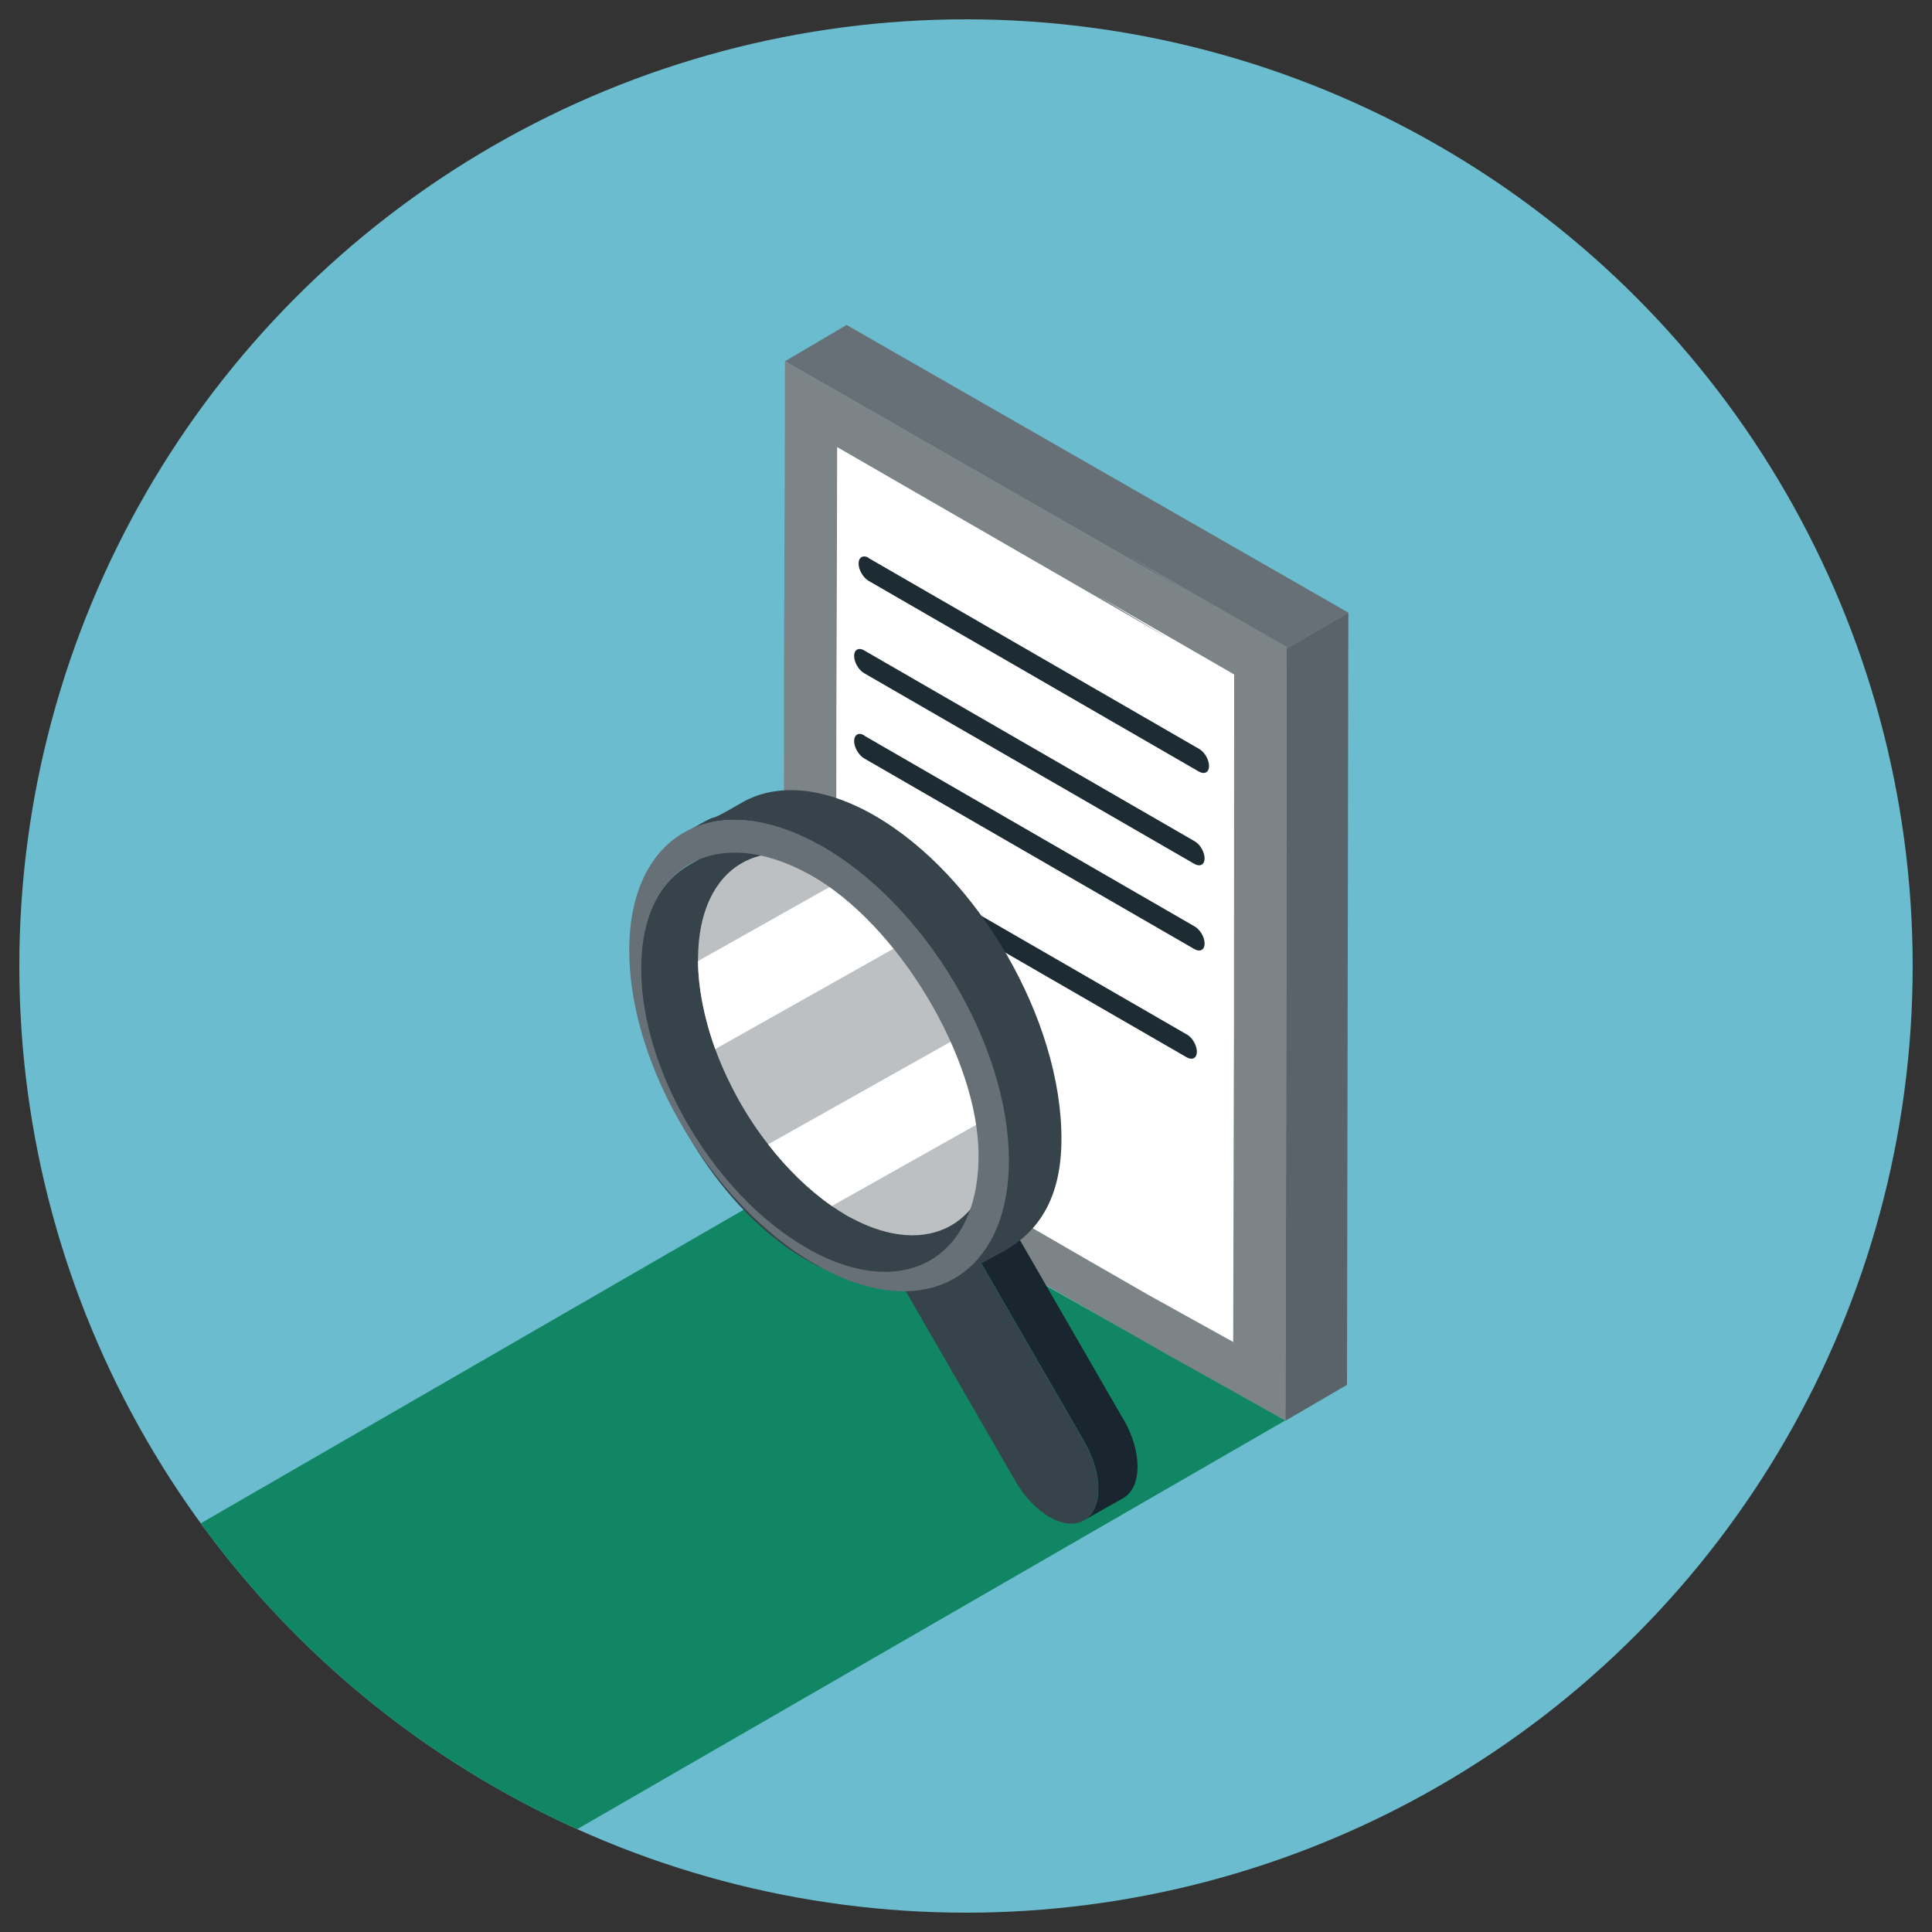
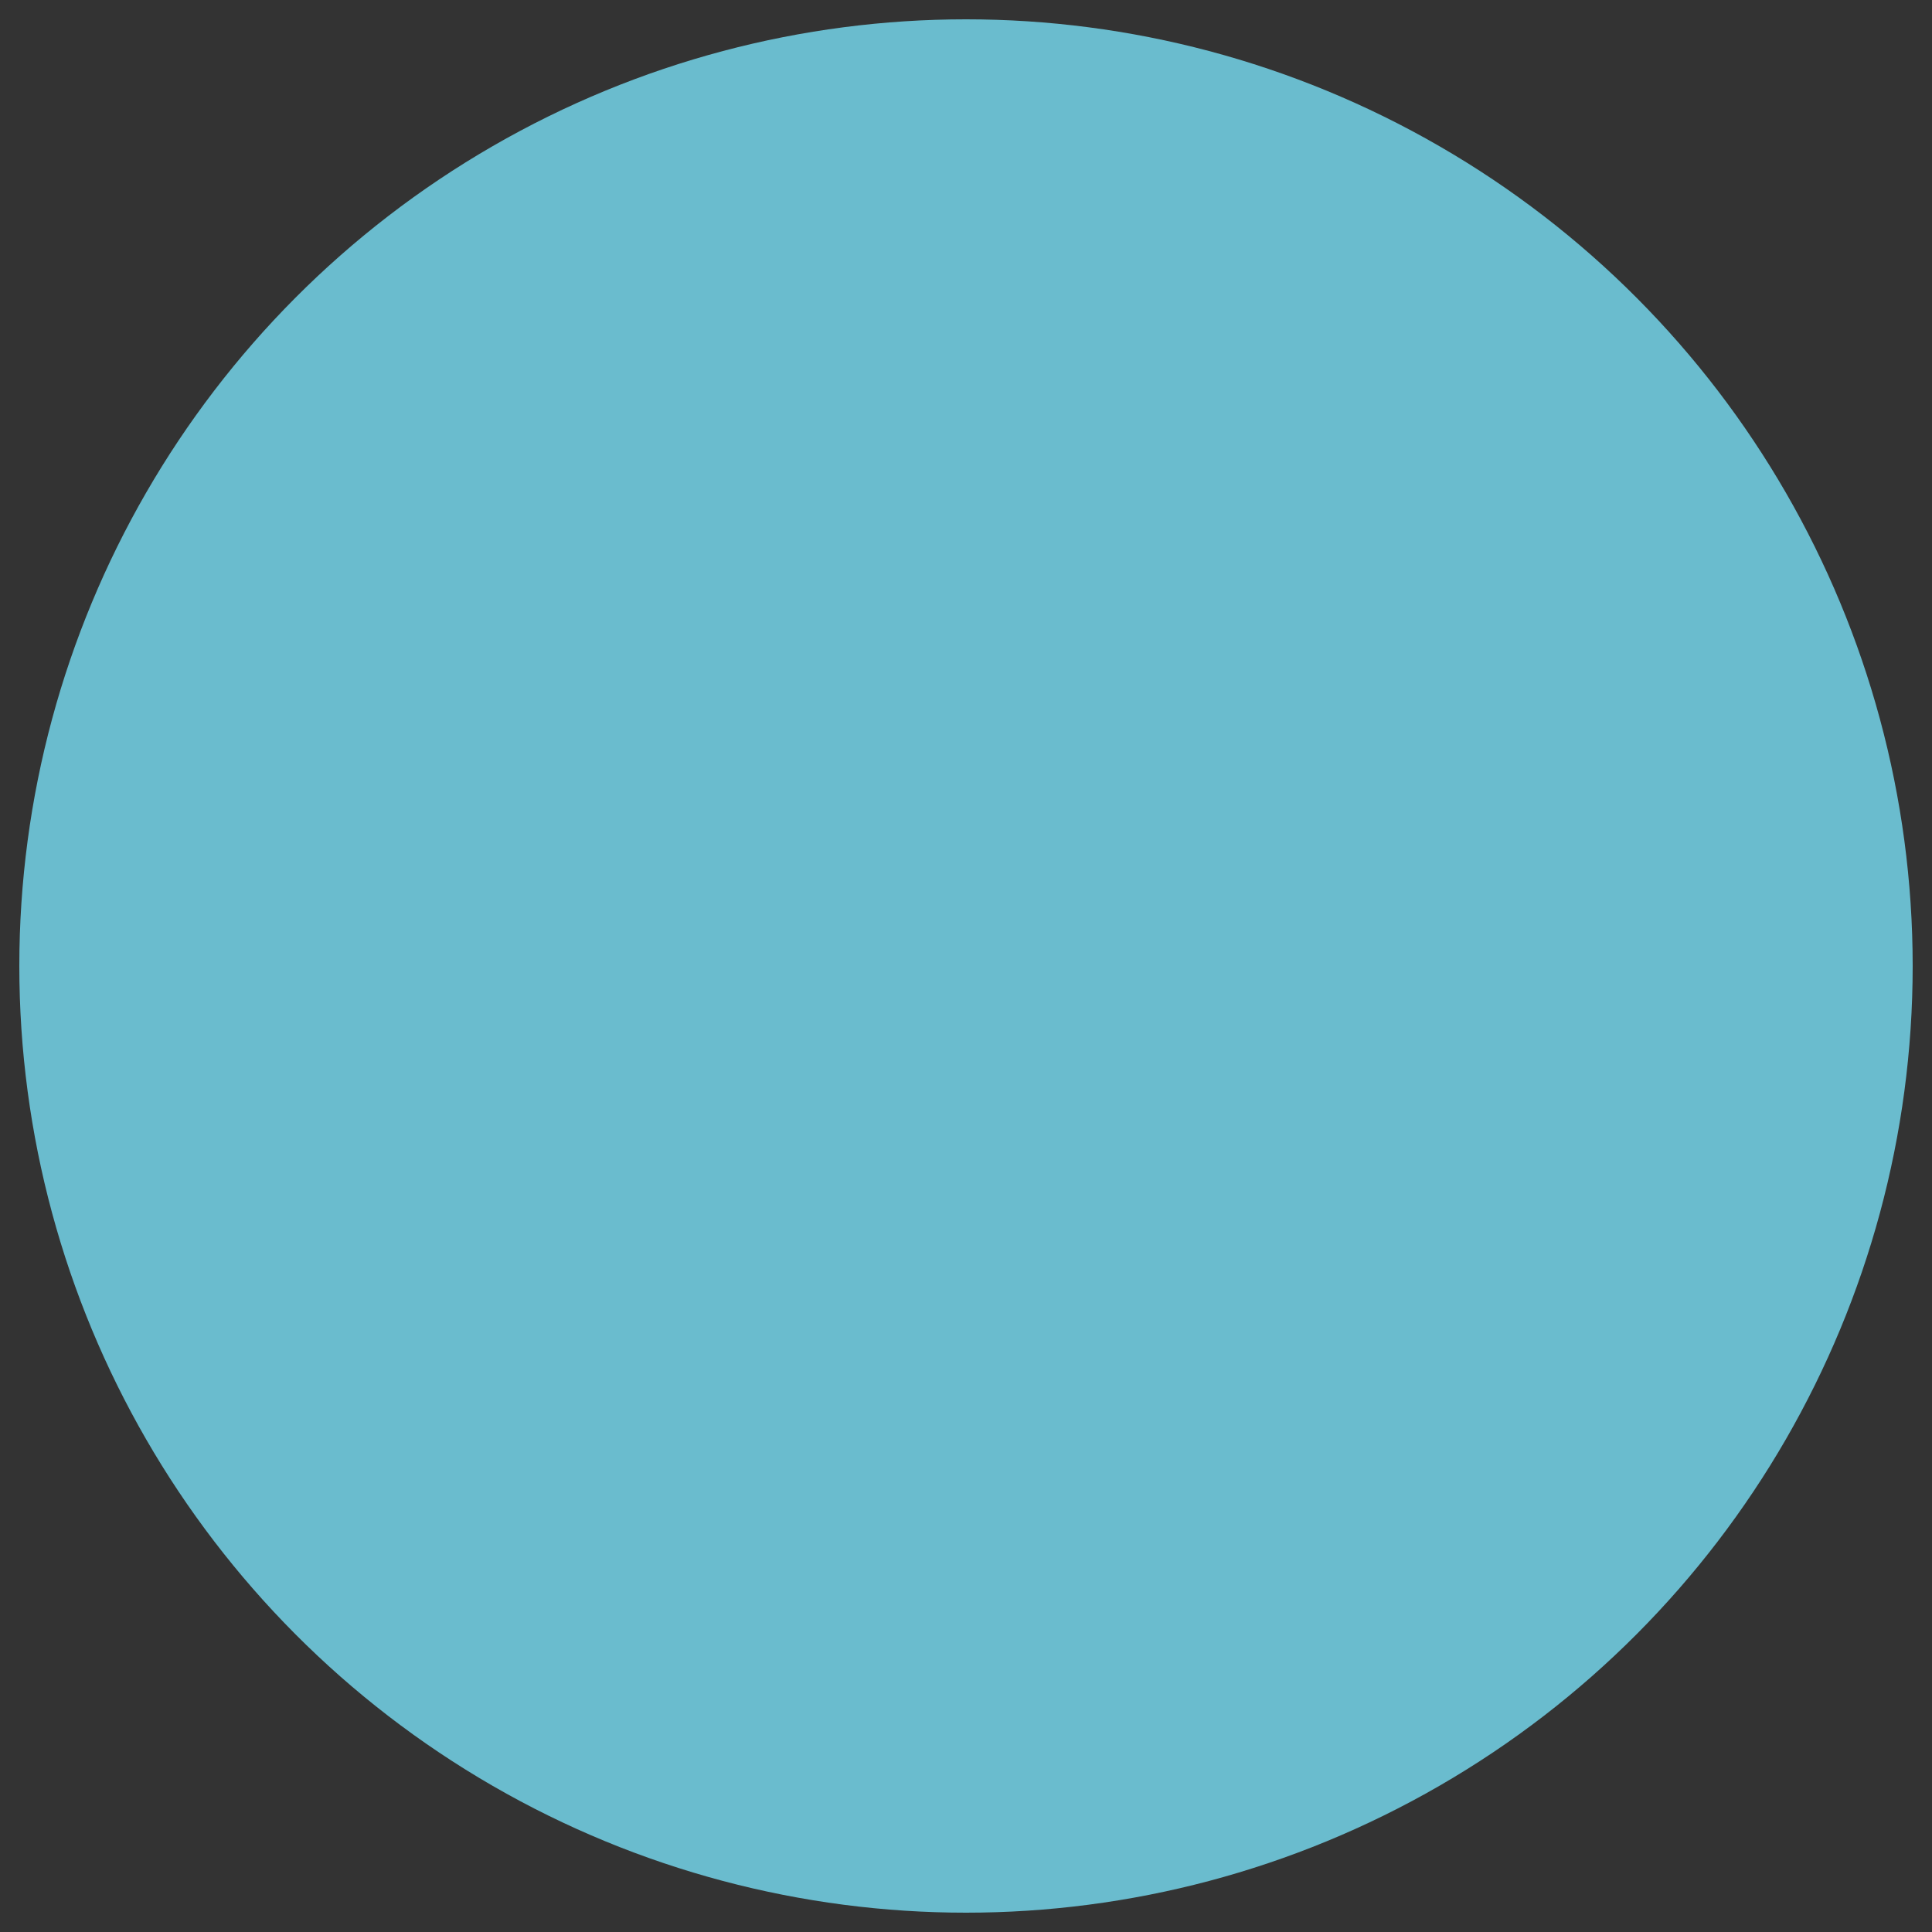
<svg xmlns="http://www.w3.org/2000/svg" id="Layer_1" viewBox="0 0 100 100">
  <rect x="0" y="0" width="100" height="100" fill="#333333" stroke="none" />
  <defs>
    <style>.cls-1{fill:none;}.cls-2{fill:#118664;}.cls-3{fill:#7c8488;}.cls-4{fill:#1d2b33;}.cls-5{fill:#37434a;}.cls-6{fill:#19262f;}.cls-7{isolation:isolate;}.cls-8{fill:#596369;}.cls-9{fill:#fff;}.cls-10{fill:#d3d6d7;}.cls-11{fill:#6abcce;}.cls-12{fill:#bcc0c3;}.cls-13{fill:#677076;}.cls-14{clip-path:url(#clippath);}</style>
    <clipPath id="clippath">
-       <circle class="cls-1" cx="50" cy="50" r="49" />
-     </clipPath>
+       </clipPath>
  </defs>
  <circle class="cls-11" cx="50" cy="50" r="49" />
  <g class="cls-14">
    <g id="Groupe_525">
      <path id="Tracé_2537" class="cls-2" d="M21.12,99.73l45.41-26.21-23.77-13.37L-2.67,86.39l23.79,13.35Z" />
    </g>
    <polygon class="cls-8" points="66.53 73.54 69.72 71.68 69.79 31.71 66.6 33.57 66.53 73.54" />
    <polygon class="cls-13" points="66.6 33.59 69.79 31.71 43.82 16.82 40.63 18.7 66.6 33.59" />
    <polygon class="cls-3" points="52.22 65.42 56.66 67.96 60.33 70.06 66.53 73.52 66.58 58.27 66.59 54.11 66.6 33.48 58.04 28.57 61.62 30.73 49.36 23.7 45.69 21.6 40.63 18.7 40.62 24.43 40.6 28.6 40.58 35.25 40.56 58.65 40.56 58.73 40.55 62.81 40.55 62.81 52.22 65.42" />
    <polygon class="cls-9" points="52.81 63.2 56.44 65.3 59.45 67.03 63.83 69.46 63.86 56.9 63.87 53.47 63.88 34.91 56.88 30.87 60.5 33.05 50.47 27.26 47.47 25.53 43.33 23.14 43.32 27.86 43.31 31.29 43.29 36.77 43.27 57.62 43.27 57.69 43.27 61.05 52.81 63.2" />
    <path class="cls-4" d="M44.73,33.66c-.29-.16-.52-.03-.52.29,0,.33.23.72.51.89l17.11,9.88c.29.16.52.03.52-.29s-.23-.73-.52-.89l-17.11-9.88Z" />
    <path class="cls-4" d="M44.96,28.87c-.28-.16-.52-.03-.52.3,0,.32.23.72.51.89l17.11,9.88c.29.16.52.03.52-.29,0-.33-.23-.73-.52-.89l-17.11-9.88Z" />
    <path class="cls-4" d="M44.33,43.67c-.28-.16-.52-.03-.52.29,0,.33.23.73.51.89l17.11,9.88c.29.16.52.03.52-.29,0-.33-.23-.73-.51-.89l-17.11-9.88Z" />
    <path class="cls-4" d="M44.73,38.06c-.29-.17-.52-.03-.52.3,0,.32.23.72.51.89l17.11,9.88c.29.16.52.03.52-.29,0-.33-.23-.73-.52-.89l-17.11-9.88Z" />
    <g class="cls-7">
      <path class="cls-6" d="M58.15,73.47l-7.75-13.43c-.49-.85-1.13-1.5-1.77-1.87-.64-.37-1.29-.46-1.78-.18l-2.03,1.15c.49-.28,1.14-.19,1.78.18.64.37,1.28,1.03,1.77,1.87l7.75,13.42c.98,1.69.97,3.52-.01,4.08l2.03-1.15c.98-.56.99-2.39.01-4.08Z" />
      <path class="cls-5" d="M46.59,59.33c.64.37,1.28,1.03,1.77,1.87l7.75,13.42c.98,1.69.97,3.52-.01,4.08-.49.28-1.14.19-1.78-.18-.64-.37-1.28-1.02-1.77-1.87l-7.75-13.42c-.98-1.69-.97-3.52.01-4.08.49-.28,1.14-.19,1.78.18Z" />
    </g>
    <g class="cls-7">
      <path class="cls-10" d="M43.96,46.52c-3.28-1.9-5.96-.37-5.97,3.4-.01,3.77,2.65,8.38,5.93,10.27,3.29,1.9,5.96.37,5.97-3.4,0-3.78-2.64-8.37-5.93-10.27Z" />
    </g>
    <path class="cls-5" d="M35.63,44.79c3.15-1.83,1.29-.55,4.44-2.39-1.55.9-.27,1.49-.28,4.21-.01,4.6,2.71,10.05,6.42,13.3.69.6,1.42,1.13,2.17,1.57.75.43,1.48.74,2.17.94,1.52.42.65,1.61,1.72.98-3.15,1.83-1.29.55-4.44,2.39-1.08.63-2.44.76-3.96.34-.69-.19-1.42-.5-2.17-.94-.75-.43-1.47-.96-2.17-1.57-3.7-3.25-6.43-8.7-6.42-13.3,0-2.71.97-4.62,2.51-5.52Z" />
    <path class="cls-5" d="M38.39,41.55c1.76-1.02,4.2-.88,6.89.67,5.35,3.09,9.67,10.58,9.66,16.73,0,3.05-1.17,4.76-2.91,5.77l-2.68,1.46c1.74-1.01,2.65-2.64,2.66-5.69.02-6.15-4.31-13.64-9.65-16.72-2.69-1.55-5.13-1.7-6.89-.68,2.43-1.42.49-.13,2.92-1.54Z" />
    <g class="cls-7">
-       <path class="cls-12" d="M36.13,49.6v.15c0,.38.03.76.07,1.15.13,1.12.41,2.26.82,3.4.24.66.53,1.32.85,1.95.52,1.03,1.14,2.02,1.84,2.92.02.02.03.04.05.07.98,1.26,2.1,2.36,3.3,3.19.24.16.48.31.72.46.09.05.17.1.26.14,4.02,2.17,7.27.33,7.45-4.19,0-.11.01-.23.01-.35,0-.26,0-.53-.03-.79-.1-1.45-.48-2.97-1.07-4.44,0-.03-.02-.05-.03-.08-.43-1.05-.97-2.09-1.6-3.05-.39-.6-.81-1.18-1.26-1.72-.77-.93-1.62-1.76-2.53-2.44-.31-.23-.63-.45-.96-.65-.06-.03-.12-.07-.17-.1-4.25-2.45-7.7-.48-7.72,4.39Z" />
+       <path class="cls-12" d="M36.13,49.6v.15Z" />
    </g>
    <path class="cls-9" d="M36.13,49.75c0,.38.03.76.07,1.15.13,1.12.41,2.26.82,3.4l10.48-5.9c-.77-.93-1.62-1.76-2.53-2.44-.31-.23-.63-.45-.96-.65l-7.89,4.44Z" />
    <path class="cls-9" d="M39.76,59.23c.98,1.26,2.1,2.36,3.3,3.19l8.41-4.73c-.1-1.45-.48-2.97-1.07-4.44l-10.64,5.98Z" />
    <path class="cls-13" d="M42.42,43.73c-5.42-3.02-9.84-.59-9.85,5.43-.02,5.01,3.01,10.92,7.15,14.5.31.27.62.52.94.76.55.42,1.12.79,1.7,1.11.58.32,1.15.59,1.7.79.32.12.64.21.95.29,4.14,1.03,7.19-1.49,7.21-6.5.02-6.02-4.37-13.35-9.79-16.38ZM39.69,63.14c-3.76-3.18-6.52-8.52-6.5-13.03.01-5.35,3.94-7.51,8.76-4.82,4.48,2.5,8.72,9.46,8.7,14.56-.01,4.51-2.8,6.75-6.56,5.74-.7-.19-1.44-.49-2.2-.92-.76-.43-1.5-.94-2.2-1.54h0Z" />
  </g>
</svg>